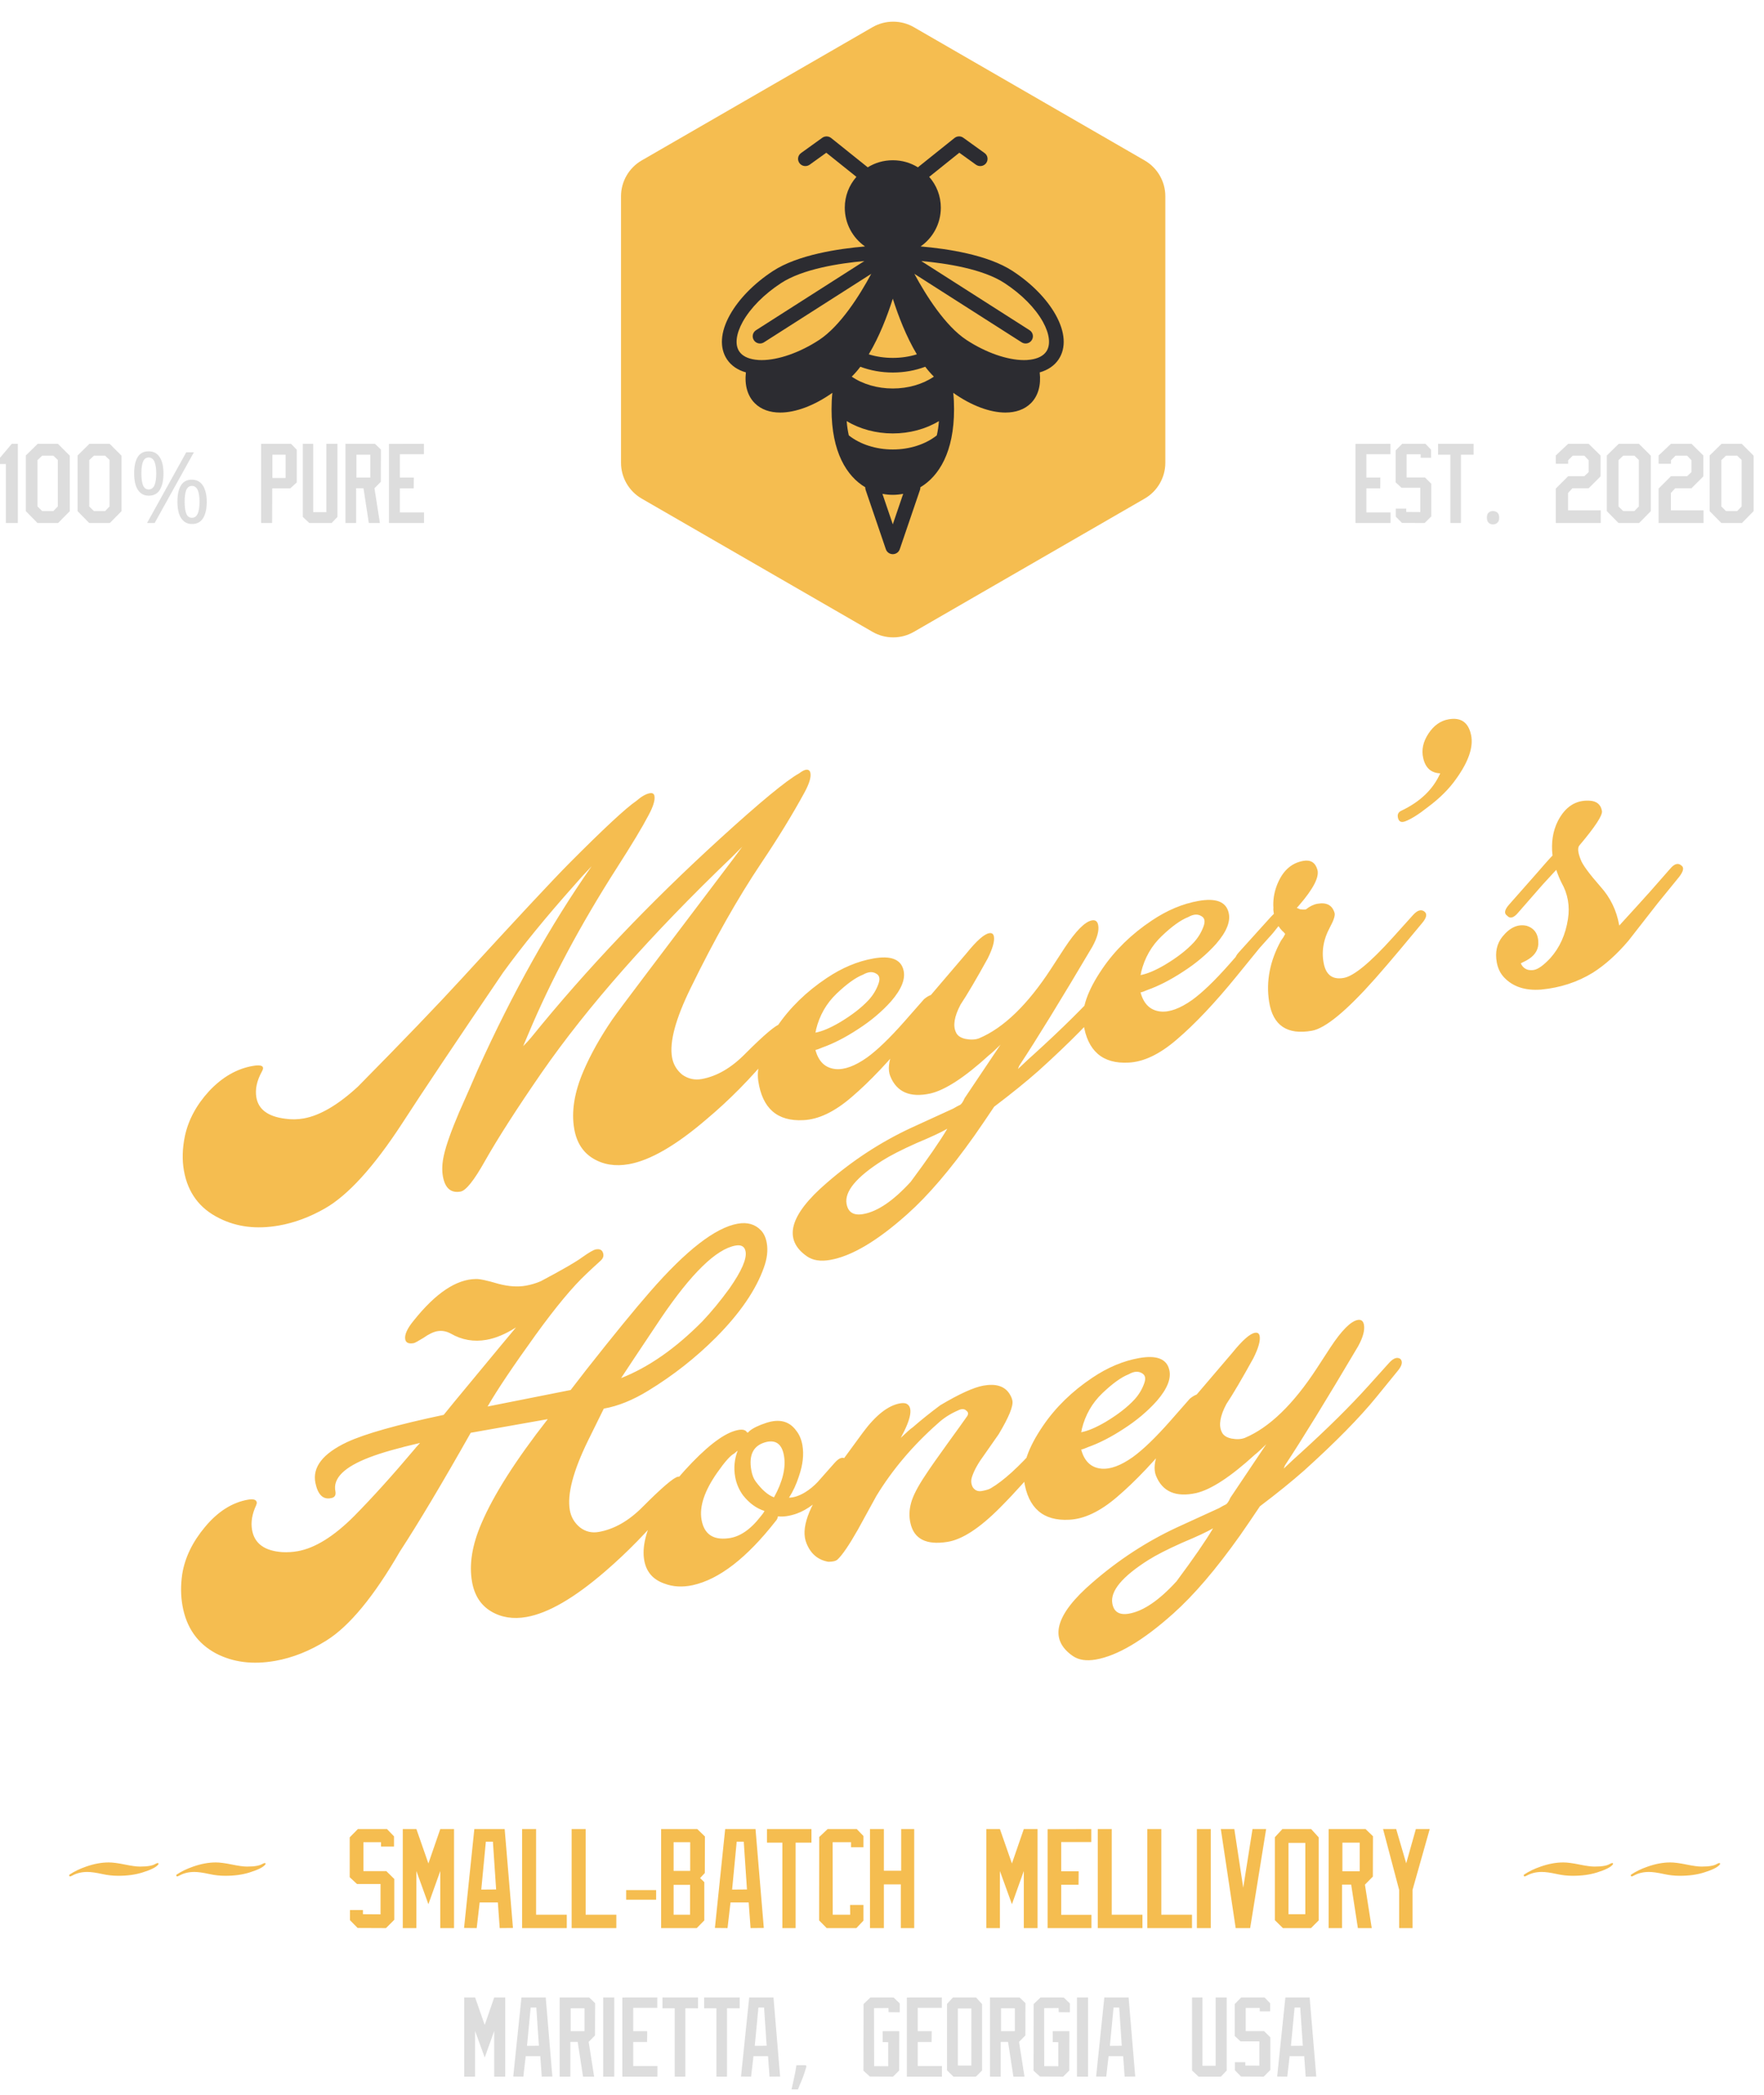
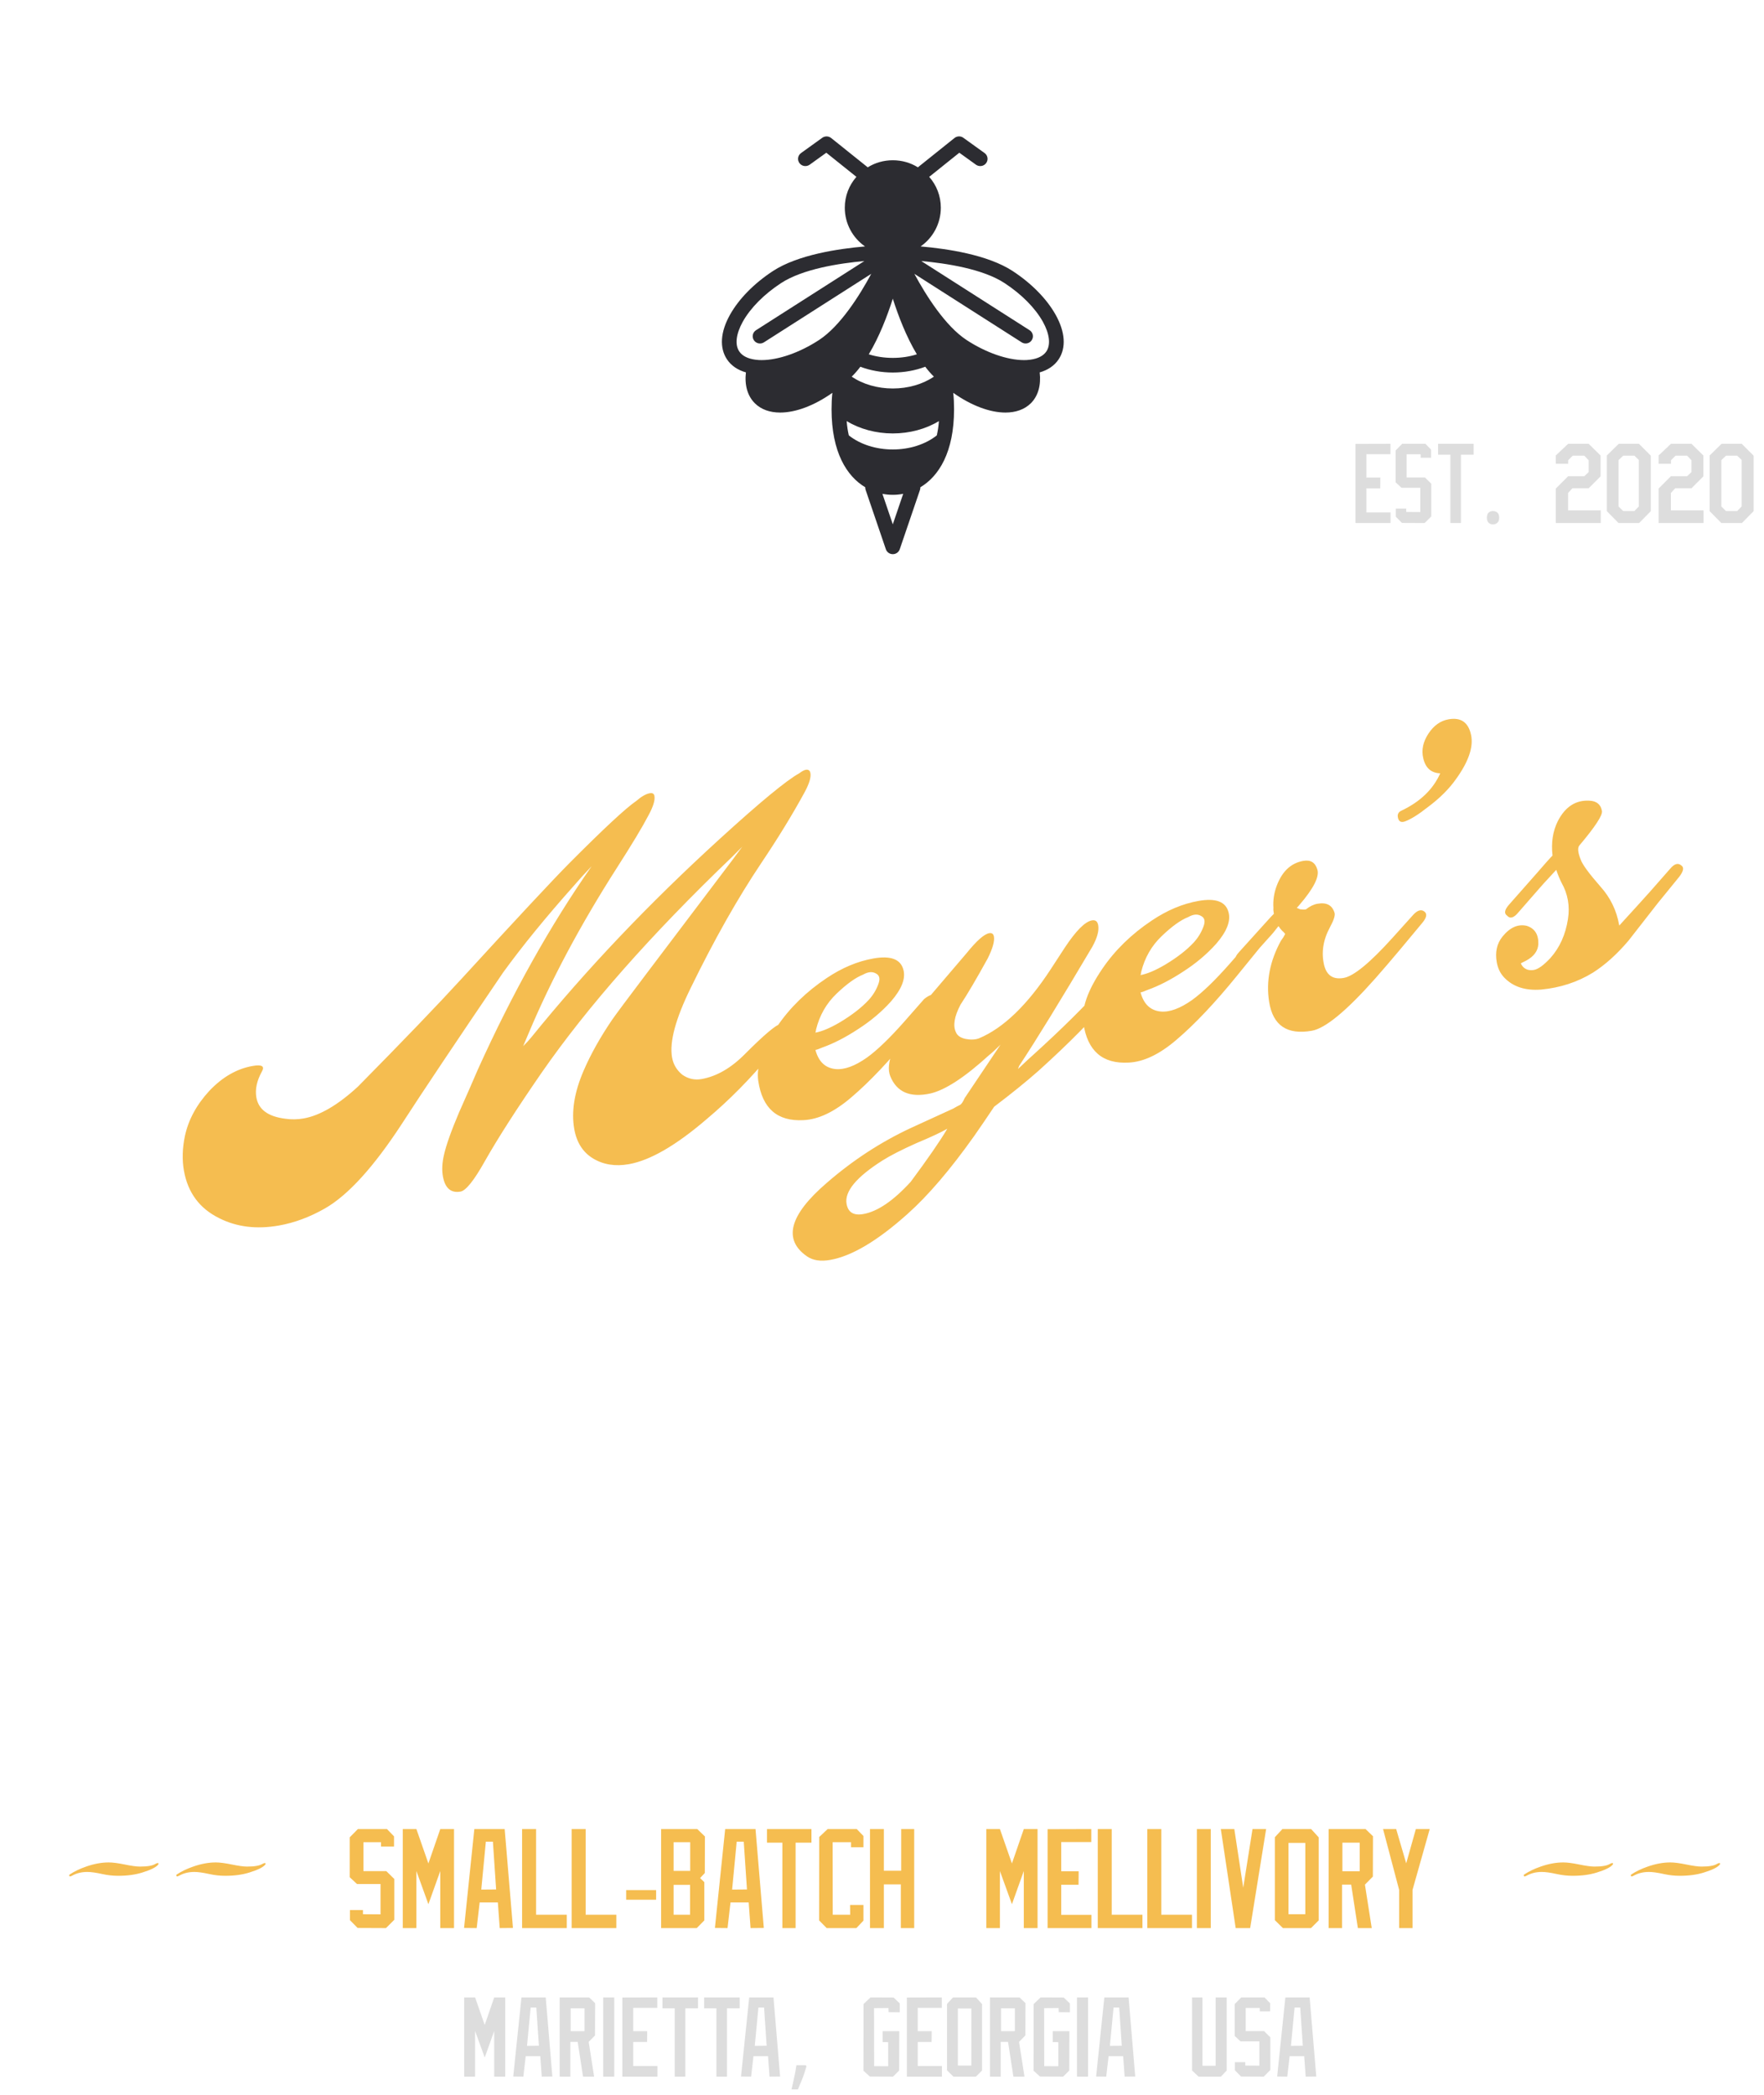
<svg xmlns="http://www.w3.org/2000/svg" width="570" height="677" viewBox="0 0 570 677" fill="none">
  <g clip-path="url(#clip0_10_164)">
    <path d="M449.296 143.4V146.76H441.52V154.312H446.032L446 157.8H441.52V165.576H449.328V169H438V143.432L449.296 143.4ZM450.969 145.544L453.081 143.4H460.601L462.425 145.288V147.912H459.065V146.792H454.521V154.28H460.441L462.489 156.296V166.856L460.345 169L453.017 168.968L451.033 166.952V164.328H454.393V165.416L458.937 165.448V157.608H452.857L450.969 155.848V145.544ZM476.176 143.4V146.92H472.08V169H468.656V146.92H464.688V143.4H476.176ZM480.46 167.272C480.46 166.483 480.652 165.928 481.036 165.608C481.42 165.288 481.879 165.128 482.412 165.128C482.967 165.128 483.436 165.288 483.82 165.608C484.226 165.928 484.428 166.483 484.428 167.272C484.428 168.04 484.226 168.595 483.82 168.936C483.436 169.277 482.967 169.448 482.412 169.448C481.879 169.448 481.42 169.277 481.036 168.936C480.652 168.595 480.46 168.04 480.46 167.272ZM517.247 164.904V169H502.719V157.864L506.719 153.864H511.935L513.343 152.552V148.712L511.935 147.24H508.191L506.719 148.712V149.864H502.719V147.176L506.719 143.4H513.343L517.183 147.176V153.928L513.343 157.768H508.095L506.687 159.304V164.904H517.247ZM529.587 143.4L533.427 147.24V165.16L529.651 169H522.995L519.219 165.16V147.176L523.059 143.4H529.587ZM529.555 163.656V148.616L528.115 147.24H524.499L522.995 148.68V163.656L524.499 165.128H528.115L529.555 163.656ZM550.466 164.904V169H535.938V157.864L539.938 153.864H545.154L546.562 152.552V148.712L545.154 147.24H541.41L539.938 148.712V149.864H535.938V147.176L539.938 143.4H546.562L550.402 147.176V153.928L546.562 157.768H541.314L539.906 159.304V164.904H550.466ZM562.806 143.4L566.646 147.24V165.16L562.87 169H556.214L552.438 165.16V147.176L556.278 143.4H562.806ZM562.774 163.656V148.616L561.334 147.24H557.718L556.214 148.68V163.656L557.718 165.128H561.334L562.774 163.656Z" fill="#DDDDDD" />
-     <path d="M5.76 143.4V169H1.888V149.928H0V147.912L3.808 143.4H5.76ZM18.712 143.4L22.552 147.24V165.16L18.776 169H12.12L8.344 165.16V147.176L12.184 143.4H18.712ZM18.68 163.656V148.616L17.24 147.24H13.624L12.12 148.68V163.656L13.624 165.128H17.24L18.68 163.656ZM35.431 143.4L39.27 147.24V165.16L35.495 169H28.838L25.062 165.16V147.176L28.902 143.4H35.431ZM35.398 163.656V148.616L33.959 147.24H30.343L28.838 148.68V163.656L30.343 165.128H33.959L35.398 163.656ZM48.021 145.832C49.6 145.832 50.795 146.461 51.605 147.72C52.416 148.957 52.821 150.707 52.821 152.968C52.821 155.229 52.427 157 51.637 158.28C50.869 159.539 49.664 160.168 48.021 160.168C47.019 160.168 46.165 159.88 45.461 159.304C44.757 158.728 44.224 157.907 43.861 156.84C43.52 155.752 43.349 154.461 43.349 152.968C43.349 150.707 43.723 148.957 44.469 147.72C45.216 146.461 46.4 145.832 48.021 145.832ZM48.021 147.816C47.211 147.816 46.613 148.253 46.229 149.128C45.867 149.981 45.685 151.261 45.685 152.968C45.685 154.675 45.867 155.965 46.229 156.84C46.613 157.715 47.211 158.152 48.021 158.152C48.853 158.152 49.472 157.725 49.877 156.872C50.283 155.997 50.485 154.696 50.485 152.968C50.485 151.261 50.283 149.981 49.877 149.128C49.472 148.253 48.853 147.816 48.021 147.816ZM62.645 146.152L49.973 169H47.509L60.181 146.152H62.645ZM62.005 154.984C63.051 154.984 63.925 155.272 64.629 155.848C65.333 156.403 65.867 157.213 66.229 158.28C66.613 159.325 66.805 160.605 66.805 162.12C66.805 164.381 66.411 166.152 65.621 167.432C64.853 168.691 63.648 169.32 62.005 169.32C61.003 169.32 60.149 169.032 59.445 168.456C58.741 167.88 58.208 167.059 57.845 165.992C57.504 164.904 57.333 163.613 57.333 162.12C57.333 159.859 57.707 158.109 58.453 156.872C59.2 155.613 60.384 154.984 62.005 154.984ZM62.005 157C61.195 157 60.597 157.427 60.213 158.28C59.851 159.133 59.669 160.413 59.669 162.12C59.669 163.848 59.851 165.149 60.213 166.024C60.597 166.877 61.195 167.304 62.005 167.304C62.837 167.304 63.456 166.877 63.861 166.024C64.267 165.171 64.469 163.869 64.469 162.12C64.469 160.413 64.267 159.133 63.861 158.28C63.456 157.427 62.837 157 62.005 157ZM84.375 143.4H94.039L95.895 145.32V155.88L93.815 157.8H87.959L87.927 169H84.375V143.4ZM92.279 154.44V146.92H88.023V154.44H92.279ZM101.204 143.4V165.48H105.46V143.4H109.044V167.016L107.156 169H99.956L97.844 167.016V143.4H101.204ZM122.761 169H119.177L117.449 157.768H115.081V169H111.625V143.4H121.161L123.081 145.256L123.049 155.688L121.001 157.768L122.761 169ZM115.177 146.92V154.312H119.657V146.92H115.177ZM136.984 143.4V146.76H129.208V154.312H133.72L133.688 157.8H129.208V165.576H137.016V169H125.688V143.432L136.984 143.4Z" fill="#DDDDDD" />
    <g filter="url(#filter0_d_10_164)">
-       <path d="M157.554 447.468L184.396 442.138C186.699 439.158 188.425 436.923 189.577 435.433C198.295 424.37 205.115 416.024 210.036 410.393C221.688 397.011 231.132 389.68 238.366 388.399C241.484 387.847 243.99 388.561 245.884 390.541C246.831 391.532 247.46 392.9 247.769 394.646C248.188 397.016 247.881 399.643 246.848 402.527C244.276 409.8 239.115 417.338 231.363 425.142C224.806 431.705 217.523 437.432 209.513 442.323C204.525 445.393 199.723 447.336 195.108 448.153L189.996 458.513C185.18 468.37 183.225 475.855 184.13 480.969C184.527 483.214 185.629 485.077 187.435 486.558C189.218 487.915 191.233 488.394 193.478 487.997C198.467 487.114 203.198 484.411 207.672 479.889C213.899 473.642 217.698 470.396 219.07 470.154C220.442 469.911 221.249 470.475 221.492 471.847C221.624 472.596 219.725 475.312 215.795 479.995C209.437 487.681 202.686 494.6 195.543 500.752C185.612 509.328 177.154 514.234 170.17 515.47C165.804 516.243 161.966 515.636 158.656 513.649C155.346 511.662 153.304 508.486 152.531 504.121C151.538 498.508 152.547 492.219 155.56 485.254C159.466 476.073 166.61 464.839 176.994 451.552L152.11 455.957C142.903 472.251 135.264 485.052 129.193 494.359C120.821 508.833 112.93 518.398 105.522 523.054C100.079 526.461 94.551 528.662 88.939 529.655C81.704 530.936 75.324 530.135 69.797 527.255C63.83 524.066 60.217 518.917 58.959 511.807C58.385 508.564 58.361 505.16 58.888 501.593C59.751 496.295 62.199 491.231 66.232 486.401C70.368 481.424 74.993 478.483 80.107 477.577C81.853 477.268 82.803 477.55 82.958 478.423C83.002 478.673 82.932 479.007 82.749 479.425C81.445 482.229 81.013 484.878 81.454 487.372C82.227 491.738 85.479 494.121 91.21 494.522C92.897 494.609 94.552 494.509 96.174 494.222C101.786 493.228 107.871 489.45 114.427 482.887C120.426 476.808 126.986 469.537 134.107 461.073C134.312 460.779 134.58 460.475 134.91 460.159C135.342 459.697 135.61 459.392 135.713 459.245C128.669 460.878 123.281 462.41 119.547 463.843C111.227 466.988 107.505 470.67 108.381 474.888C108.602 476.136 108.151 476.859 107.028 477.057C104.431 477.646 102.728 476.017 101.919 472.173C100.889 467.081 104.291 462.684 112.126 458.982C117.95 456.279 128.365 453.342 143.368 450.172C144.952 448.219 146.115 446.791 146.855 445.889C159.571 430.517 166.196 422.527 166.731 421.917C163.379 424.054 160.206 425.388 157.213 425.918C153.097 426.646 149.248 425.977 145.666 423.909C144.242 423.132 142.782 422.876 141.285 423.141C140.038 423.362 138.556 424.074 136.84 425.279C135.101 426.358 134.045 426.931 133.671 426.997C132.049 427.284 131.139 426.867 130.941 425.744C130.676 424.247 131.603 422.218 133.722 419.656C140.776 410.818 147.448 406.357 153.736 406.273C154.88 406.199 157.354 406.726 161.155 407.854C164.391 408.696 167.319 408.886 169.938 408.422C171.56 408.135 173.148 407.661 174.703 407C181.643 403.327 186.136 400.731 188.182 399.211C190.353 397.669 191.813 396.832 192.562 396.699C193.934 396.457 194.73 396.959 194.951 398.206C195.083 398.954 194.819 399.644 194.159 400.276C192.384 401.876 190.837 403.308 189.517 404.571C185.102 408.697 179.639 415.259 173.127 424.258C165.795 434.432 160.604 442.169 157.554 447.468ZM200.695 438.288C209.593 434.784 218.351 428.667 226.968 419.938C229.895 416.848 232.806 413.309 235.702 409.324C239.603 403.745 241.343 399.771 240.924 397.401C240.637 395.78 239.558 395.134 237.687 395.466C231.451 396.569 223.387 404.428 213.496 419.043C206.377 429.693 202.11 436.108 200.695 438.288ZM247.585 452.757C251.84 451.361 255.077 452.203 257.294 455.284C258.285 456.523 258.947 458.079 259.278 459.949C259.808 462.943 259.435 466.289 258.16 469.988C257.332 472.578 256.262 474.89 254.95 476.924C256.491 476.908 258.193 476.35 260.056 475.248C261.567 474.337 262.972 473.188 264.27 471.801L269.737 465.623C271.24 463.942 272.465 463.597 273.412 464.587C274.315 465.328 274.077 466.527 272.699 468.186L267.452 474.518C264.262 478.298 260.914 480.82 257.407 482.084C255.103 482.878 253.097 483.169 251.387 482.957C251.248 483.625 251.013 484.116 250.683 484.432C241.349 496.375 232.411 503.296 223.871 505.193C220.526 505.914 217.473 505.747 214.714 504.691C211.015 503.417 208.834 500.908 208.172 497.166C207.421 492.926 208.681 487.686 211.95 481.447C214.442 476.633 217.573 472.155 221.343 468.015C227.914 460.806 233.275 456.577 237.428 455.327C239.504 454.702 240.817 454.856 241.368 455.787C241.537 456.015 241.775 455.908 242.083 455.468C243.198 454.499 245.032 453.595 247.585 452.757ZM238.366 461.721L237.189 462.701C236.008 463.296 234.186 465.356 231.722 468.879C227.616 474.751 225.938 479.807 226.689 484.048C227.506 488.663 230.369 490.665 235.277 490.053C238.938 489.663 242.445 487.305 245.796 482.982C246.434 482.226 246.844 481.638 247.027 481.22C244.437 480.392 242.15 478.739 240.168 476.26C238.817 474.441 237.943 472.409 237.545 470.164C237.037 467.295 237.311 464.481 238.366 461.721ZM250.107 476.816C252.929 471.686 253.998 467.187 253.314 463.32C252.674 459.703 250.806 458.233 247.709 458.91C243.513 459.91 241.867 462.967 242.772 468.081C243.037 469.577 243.507 470.781 244.183 471.69C246.209 474.419 248.184 476.127 250.107 476.816ZM291.057 457.605C293.037 455.711 294.317 454.584 294.897 454.224C297.684 451.801 300.669 449.407 303.852 447.043C310.021 443.378 314.665 441.27 317.783 440.718C321.774 440.012 324.563 440.869 326.149 443.289C326.678 444.096 327.009 444.874 327.141 445.622C327.45 447.368 325.966 450.976 322.689 456.444C322.381 456.884 320.841 459.086 318.07 463.05C316.097 465.714 314.778 468.071 314.111 470.118C313.686 471.351 313.76 472.496 314.333 473.552C315.031 474.586 316.003 474.993 317.25 474.772C318.622 474.529 319.598 474.228 320.178 473.868C324.256 471.474 329.188 466.999 334.974 460.444L341.398 453.132C342.902 451.451 344.127 451.106 345.074 452.096C345.955 452.712 345.717 453.911 344.36 455.695L337.387 464.262C332.737 469.973 328.011 475.247 323.207 480.085C316.548 486.795 310.838 490.507 306.076 491.221C299.319 492.289 295.363 490.288 294.208 485.218C293.708 483.12 293.769 480.922 294.392 478.625C295.014 476.328 296.546 473.356 298.988 469.708C300.403 467.528 302.815 464.078 306.225 459.358C309.121 455.372 311.237 452.425 312.571 450.516C312.96 449.805 312.86 449.243 312.273 448.833C311.642 448.173 310.735 448.14 309.554 448.735C307.045 449.822 304.852 451.24 302.975 452.987C294.966 460.064 288.37 467.857 283.186 476.364C281.244 479.923 279.25 483.556 277.204 487.263C274.36 492.269 272.164 495.487 270.617 496.919C270.059 497.404 269.072 497.643 267.656 497.636C264.339 497.065 261.998 495.1 260.631 491.74C258.647 487.074 261.128 480.011 268.071 470.549L278.795 455.916C282.945 450.293 286.954 447.14 290.82 446.455C291.569 446.323 292.214 446.337 292.757 446.498C295.121 447.495 294.554 451.197 291.057 457.605ZM360.967 476.682C355.495 481.381 350.334 483.838 345.484 484.053C337.076 484.512 332.212 480.292 330.894 471.392C330.18 466.631 332.224 460.737 337.027 453.713C341.111 447.716 346.432 442.529 352.989 438.153C357.933 434.834 362.962 432.721 368.076 431.816C373.688 430.823 376.929 432.05 377.796 435.498C378.553 438.323 377.223 441.71 373.806 445.659C370.799 449.021 367.217 452.035 363.058 454.701C359.023 457.345 355.19 459.31 351.559 460.595C350.605 461.022 349.879 461.279 349.38 461.367L349.413 461.554C350.45 465.23 352.604 467.228 355.877 467.549C358.753 467.812 362.135 466.57 366.023 463.824C369.331 461.437 373.343 457.576 378.058 452.239L384.482 444.927C385.494 444.105 386.374 443.628 387.123 443.495C387.996 443.341 388.499 443.638 388.631 444.386C388.808 445.384 388.412 446.419 387.444 447.49L380.47 456.057C373.394 464.77 366.893 471.645 360.967 476.682ZM366.586 445.201C367.986 443.666 369.031 441.938 369.72 440.015C370.328 438.364 370.067 437.252 368.937 436.681C367.784 435.984 366.39 436.102 364.754 437.035C362.348 437.975 359.495 440.024 356.195 443.181C352.894 446.338 350.684 450.202 349.564 454.774C349.586 454.899 349.516 455.233 349.355 455.776C351.475 455.4 354.109 454.291 357.256 452.448C361.21 450.076 364.32 447.66 366.586 445.201ZM407.12 479.704C404.884 483.059 402.739 486.204 400.686 489.14C392.965 500.026 385.771 508.438 379.104 514.378C369.445 523.034 361.123 527.98 354.139 529.216C351.02 529.768 348.507 529.377 346.599 528.042C338.818 522.602 340.956 514.698 353.014 504.331C361.375 497.063 370.427 491.151 380.169 486.597C386.118 483.872 390.699 481.774 393.913 480.305C394.844 479.754 395.548 479.373 396.025 479.159C396.502 478.946 397.015 478.212 397.565 476.957L409.168 459.66C407.415 461.386 406.198 462.502 405.515 463.008C397.653 470.188 391.312 474.334 386.492 475.444C379.925 476.864 375.606 474.991 373.534 469.827C371.911 465.74 374.684 458.882 381.856 449.251C387.289 442.887 392.723 436.522 398.157 430.158C401.428 426.106 403.874 423.936 405.495 423.649C406.368 423.495 406.882 423.854 407.037 424.727C407.302 426.224 406.628 428.594 405.015 431.838C401.313 438.539 398.395 443.494 396.262 446.701C394.238 450.533 393.737 453.516 394.758 455.65C395.207 456.729 396.234 457.447 397.841 457.806C399.573 458.143 401.041 458.076 402.244 457.606C410.145 454.278 417.889 446.797 425.478 435.163L429.877 428.403C433.528 422.868 436.476 419.902 438.721 419.505C439.844 419.306 440.516 419.83 440.736 421.078C441.045 422.824 440.423 425.121 438.869 427.969C428.671 445.21 420.782 458.055 415.203 466.503L414.807 467.538C417.117 465.328 418.83 463.739 419.945 462.77C428.922 454.62 436.366 447.257 442.276 440.679L448.887 433.335C450.288 431.8 451.502 431.392 452.53 432.111C453.33 432.998 453.041 434.272 451.662 435.931L444.689 444.497C439.299 451.111 431.558 458.977 421.466 468.096C417.462 471.635 412.68 475.504 407.12 479.704ZM371.028 497.091C362.585 502.444 358.717 507.117 359.423 511.108C359.909 513.852 361.711 514.948 364.829 514.396C369.444 513.579 374.553 510.102 380.156 503.965C385.662 496.559 389.603 490.844 391.979 486.822C390.116 487.924 386.789 489.477 381.998 491.483C377.23 493.613 373.573 495.483 371.028 497.091Z" fill="#F5BD50" />
-     </g>
+       </g>
    <g filter="url(#filter1_d_10_164)">
      <path d="M143.443 366.239C144.161 363.025 145.791 358.427 148.334 352.446C151.002 346.442 153.018 341.84 154.381 338.641C165.565 313.892 177.83 291.976 191.174 272.891C188.681 275.52 186.796 277.59 185.52 279.102C176.397 289.335 168.734 298.731 162.531 307.29C147.53 329.369 136.646 345.639 129.878 356.098C120.772 370.059 112.482 379.18 105.007 383.462C100.1 386.26 95.151 388.101 90.162 388.984C82.928 390.264 76.485 389.475 70.834 386.616C64.492 383.494 60.693 378.378 59.434 371.268C58.816 367.776 58.924 364.026 59.759 360.02C60.893 354.802 63.51 349.965 67.61 345.509C71.834 341.031 76.503 338.339 81.617 337.434C84.61 336.904 85.616 337.498 84.633 339.216C82.977 342.21 82.38 345.017 82.844 347.637C83.528 351.503 86.633 353.784 92.159 354.478C94.14 354.77 96.128 354.74 98.124 354.387C103.363 353.459 109.191 350.048 115.608 344.153C130.224 329.345 141.467 317.643 149.336 309.047C166.907 289.857 178.475 277.455 184.042 271.838C195.072 260.753 202.252 254.079 205.582 251.818C207.254 250.364 208.714 249.527 209.961 249.306C210.834 249.151 211.337 249.448 211.469 250.197C211.712 251.569 211.057 253.679 209.503 256.526C207.582 260.211 204.202 265.826 199.363 273.371C187.574 291.795 178.059 309.623 170.818 326.855C170.085 328.529 169.495 329.919 169.048 331.028C170.038 330.081 170.955 329.082 171.798 328.032C189.427 306.26 209.704 284.919 232.631 264.01C245.59 252.197 254.12 245.156 258.221 242.886C259.13 242.211 259.835 241.829 260.333 241.741C261.207 241.586 261.72 241.945 261.875 242.819C262.118 244.191 261.462 246.3 259.908 249.148C256.023 256.268 251.382 263.842 245.986 271.873C238.353 283.257 230.762 296.693 223.212 312.179C218.294 322.182 216.276 329.679 217.159 334.668C217.557 336.913 218.658 338.776 220.464 340.258C222.372 341.592 224.449 342.061 226.694 341.663C231.559 340.802 236.228 338.11 240.701 333.588C246.928 327.341 250.789 324.085 252.286 323.82C253.658 323.577 254.465 324.141 254.708 325.513C254.841 326.262 252.942 328.978 249.011 333.661C242.551 341.494 235.624 348.508 228.231 354.705C218.403 363.134 210.059 367.955 203.199 369.169C198.833 369.942 194.995 369.335 191.685 367.348C188.375 365.361 186.333 362.185 185.561 357.82C184.567 352.207 185.577 345.918 188.589 338.953C190.868 333.662 193.947 328.164 197.826 322.461C199.16 320.552 202.746 315.737 208.582 308.015L236.883 270.59L239.841 266.593C238.419 268.002 237.326 269.096 236.563 269.874C210.388 294.96 189.869 318.209 175.007 339.621C167.022 351.196 160.922 360.701 156.707 368.137C153.188 374.419 150.556 377.715 148.81 378.024C145.691 378.576 143.79 376.919 143.106 373.052C142.753 371.057 142.865 368.786 143.443 366.239ZM275.094 347.568C269.623 352.267 264.462 354.724 259.612 354.939C251.204 355.398 246.34 351.178 245.022 342.278C244.308 337.516 246.352 331.623 251.155 324.599C255.239 318.602 260.559 313.415 267.117 309.038C272.061 305.719 277.09 303.607 282.203 302.702C287.816 301.709 291.056 302.936 291.924 306.384C292.681 309.209 291.351 312.596 287.934 316.545C284.927 319.907 281.344 322.921 277.185 325.587C273.151 328.231 269.318 330.195 265.687 331.481C264.733 331.907 264.007 332.164 263.508 332.253L263.541 332.44C264.577 336.116 266.732 338.114 270.005 338.435C272.881 338.698 276.263 337.456 280.151 334.71C283.459 332.323 287.47 328.462 292.186 323.125L298.61 315.813C299.622 314.991 300.502 314.513 301.251 314.381C302.124 314.226 302.626 314.523 302.759 315.272C302.936 316.27 302.54 317.304 301.572 318.376L294.598 326.943C287.522 335.656 281.021 342.531 275.094 347.568ZM280.713 316.087C282.114 314.552 283.159 312.824 283.848 310.901C284.456 309.25 284.195 308.138 283.064 307.566C281.912 306.87 280.518 306.988 278.882 307.921C276.476 308.861 273.623 310.91 270.322 314.067C267.022 317.224 264.812 321.088 263.691 325.66C263.714 325.785 263.644 326.118 263.483 326.662C265.603 326.286 268.237 325.177 271.384 323.334C275.338 320.961 278.447 318.546 280.713 316.087ZM321.248 350.59C319.011 353.944 316.867 357.09 314.814 360.026C307.093 370.911 299.899 379.324 293.232 385.263C283.573 393.919 275.251 398.866 268.266 400.102C265.148 400.654 262.635 400.263 260.726 398.928C252.946 393.488 255.084 385.584 267.142 375.217C275.503 367.948 284.555 362.037 294.297 357.483C300.246 354.757 304.827 352.66 308.04 351.191C308.972 350.64 309.676 350.258 310.153 350.045C310.63 349.832 311.143 349.098 311.693 347.843L323.296 330.546C321.543 332.271 320.325 333.387 319.643 333.894C311.781 341.074 305.44 345.22 300.619 346.33C294.053 347.75 289.734 345.877 287.662 340.712C286.038 336.626 288.812 329.768 295.983 320.137C301.417 313.773 306.851 307.408 312.285 301.044C315.555 296.992 318.001 294.822 319.623 294.535C320.496 294.381 321.01 294.74 321.164 295.613C321.429 297.11 320.755 299.48 319.143 302.724C315.441 309.425 312.523 314.38 310.389 317.587C308.366 321.419 307.865 324.401 308.886 326.536C309.334 327.615 310.362 328.333 311.969 328.692C313.701 329.029 315.168 328.962 316.371 328.492C324.272 325.164 332.017 317.683 339.605 306.048L344.005 299.288C347.656 293.754 350.604 290.788 352.849 290.391C353.972 290.192 354.643 290.716 354.864 291.963C355.173 293.71 354.551 296.007 352.997 298.854C342.799 316.096 334.91 328.941 329.331 337.389L328.935 338.424C331.245 336.214 332.958 334.625 334.072 333.655C343.049 325.506 350.493 318.143 356.404 311.565L363.015 304.22C364.416 302.686 365.63 302.278 366.658 302.997C367.458 303.884 367.169 305.157 365.79 306.816L358.816 315.383C353.427 321.997 345.686 329.863 335.594 338.982C331.59 342.521 326.807 346.39 321.248 350.59ZM285.156 367.977C276.713 373.33 272.845 378.002 273.551 381.994C274.037 384.738 275.839 385.834 278.957 385.282C283.572 384.465 288.681 380.988 294.283 374.851C299.79 367.444 303.731 361.73 306.107 357.708C304.243 358.809 300.917 360.363 296.126 362.369C291.358 364.499 287.701 366.368 285.156 367.977ZM380.151 328.973C374.679 333.672 369.519 336.129 364.669 336.344C356.26 336.803 351.397 332.583 350.079 323.683C349.364 318.921 351.409 313.028 356.211 306.004C360.295 300.007 365.616 294.82 372.173 290.443C377.117 287.124 382.146 285.012 387.26 284.107C392.873 283.113 396.113 284.341 396.98 287.789C397.738 290.614 396.408 294.001 392.99 297.95C389.984 301.312 386.401 304.326 382.242 306.992C378.207 309.635 374.375 311.6 370.743 312.886C369.789 313.312 369.063 313.569 368.564 313.658L368.597 313.845C369.634 317.52 371.788 319.519 375.061 319.84C377.938 320.103 381.32 318.861 385.207 316.115C388.515 313.728 392.527 309.866 397.242 304.53L403.666 297.218C404.678 296.396 405.559 295.918 406.307 295.786C407.18 295.631 407.683 295.928 407.815 296.677C407.992 297.674 407.596 298.709 406.628 299.781L399.655 308.348C392.578 317.061 386.077 323.936 380.151 328.973ZM385.77 297.491C387.171 295.957 388.215 294.229 388.904 292.306C389.512 290.655 389.251 289.543 388.121 288.971C386.969 288.275 385.574 288.393 383.939 289.326C381.532 290.266 378.679 292.315 375.379 295.472C372.079 298.628 369.868 302.493 368.748 307.065C368.77 307.189 368.7 307.523 368.539 308.066C370.66 307.691 373.293 306.582 376.44 304.738C380.394 302.366 383.504 299.951 385.77 297.491ZM444.442 309.103C435.114 319.63 428.267 325.28 423.902 326.053C415.919 327.465 411.317 324.357 410.095 316.726C409.05 310.094 410.327 303.5 413.926 296.946C414.131 296.652 414.388 296.285 414.696 295.845C414.982 295.28 415.176 294.924 415.279 294.777C414.941 294.322 414.625 293.992 414.332 293.787C414.163 293.559 413.92 293.281 413.605 292.951C413.414 292.598 413.245 292.371 413.098 292.268C411.844 293.905 410.836 295.113 410.073 295.891L403.308 303.456C401.805 305.137 400.58 305.483 399.632 304.492C398.685 303.502 398.912 302.24 400.313 300.706L409.025 291.06C410.528 289.379 411.394 288.454 411.621 288.285C411.467 287.412 411.419 286.777 411.477 286.381C411.307 283.967 411.658 281.589 412.53 279.248C414.274 274.566 417.142 271.871 421.133 271.165C423.503 270.746 425.022 271.699 425.691 274.024C426.36 276.35 424.399 280.17 419.808 285.485C419.376 285.947 419.108 286.252 419.005 286.399C419.13 286.377 419.266 286.417 419.413 286.52C419.684 286.6 419.893 286.692 420.04 286.795C420.833 286.912 421.479 286.926 421.977 286.838C423.217 285.846 424.46 285.24 425.708 285.02C428.701 284.49 430.554 285.512 431.267 288.088C431.422 288.961 430.916 290.465 429.751 292.601C427.522 296.726 426.897 300.824 427.875 304.896C428.721 308.22 430.827 309.583 434.195 308.987C437.438 308.413 442.715 304.07 450.026 295.959L456.638 288.614C458.038 287.08 459.263 286.734 460.313 287.577C461.216 288.318 460.978 289.518 459.6 291.177L452.439 299.777C449.784 302.948 447.119 306.057 444.442 309.103ZM470.523 244.671C468.265 247.901 465.203 250.951 461.337 253.822C458.404 256.142 455.972 257.666 454.043 258.394C452.715 258.886 451.929 258.446 451.687 257.074C451.51 256.076 451.898 255.364 452.852 254.938C458.904 252.066 463.081 248.047 465.382 242.88C462.403 242.764 460.564 241.096 459.865 237.875C459.277 235.277 459.844 232.669 461.567 230.048C463.29 227.428 465.462 225.886 468.081 225.422C472.072 224.716 474.494 226.409 475.348 230.503C476.157 234.348 474.549 239.07 470.523 244.671ZM514.727 307.275C509.739 310.345 504.145 312.171 497.945 312.754C492.868 313.138 488.909 311.845 486.067 308.875C484.805 307.554 483.997 305.897 483.643 303.901C483.069 300.658 483.677 297.913 485.466 295.667C487.893 292.665 490.516 291.493 493.334 292.152C495.925 292.98 497.173 294.946 497.079 298.05C496.956 300.258 495.661 302.031 493.197 303.368C492.368 303.772 491.777 304.069 491.425 304.26C491.873 305.339 492.64 306.039 493.727 306.361C494.394 306.5 495.04 306.515 495.664 306.404C497.036 306.161 498.803 304.884 500.967 302.571C503.973 299.209 505.868 295.015 506.651 289.988C507.316 285.754 506.621 281.825 504.564 278.201C503.969 277.02 503.404 275.641 502.867 274.064C499.303 277.91 497.418 279.981 497.213 280.274L490.635 287.806C489.154 289.612 487.929 289.957 486.96 288.842C485.932 288.124 486.17 286.924 487.673 285.243L496.352 275.41C499.234 272.07 501.005 270.084 501.665 269.453C501.186 265.292 501.753 261.59 503.365 258.346C505.755 253.678 509.159 251.468 513.576 251.715C515.909 251.817 517.264 252.928 517.639 255.048C517.882 256.42 515.451 260.13 510.348 266.179C509.71 266.935 509.85 268.454 510.768 270.736C511.305 272.313 513.427 275.218 517.134 279.45C520.335 282.999 522.355 287.144 523.194 291.884L523.227 292.071C527.862 287.005 531.199 283.328 533.238 281.037L539.661 273.726C541.04 272.067 542.265 271.721 543.337 272.689C544.218 273.305 543.98 274.505 542.624 276.289L535.65 284.855C532.504 288.885 529.358 292.915 526.213 296.945C522.487 301.335 518.659 304.778 514.727 307.275Z" fill="#F5BD50" />
    </g>
    <g filter="url(#filter2_d_10_164)">
-       <path d="M376.553 142.538L376.553 56.413C376.553 51.658 374 47.223 369.875 44.846L295.292 1.782C291.171 -0.594 286.053 -0.594 281.936 1.782L207.342 44.846C203.23 47.223 200.667 51.658 200.667 56.413L200.667 142.538C200.667 147.294 203.232 151.725 207.342 154.105L281.936 197.163C286.055 199.543 291.171 199.543 295.292 197.163L369.875 154.105C374 151.725 376.553 147.293 376.553 142.538Z" fill="#F5BD50" />
      <path d="M341.11 94.716C338.252 89.604 333.34 84.584 327.247 80.592C319.17 75.292 305.945 73.354 297.467 72.63C301.434 69.876 304.008 65.276 304.008 60.117C304.008 56.312 302.615 52.833 300.253 50.148L309.983 42.35L315.368 46.226C316.431 46.973 317.895 46.74 318.651 45.712C319.43 44.662 319.194 43.191 318.131 42.444L311.282 37.518C310.432 36.888 309.251 36.934 308.425 37.588L296.593 47.066C294.231 45.596 291.468 44.779 288.492 44.779C285.517 44.779 282.754 45.596 280.392 47.066L268.56 37.588C267.733 36.934 266.552 36.911 265.702 37.518L258.853 42.444C257.791 43.191 257.555 44.662 258.334 45.712C259.09 46.74 260.554 46.973 261.616 46.226L267.001 42.35L276.731 50.148C274.369 52.833 272.976 56.312 272.976 60.117C272.976 65.276 275.55 69.876 279.518 72.63C271.04 73.354 257.815 75.292 249.737 80.592C243.644 84.584 238.732 89.603 235.875 94.716C232.757 100.296 232.427 105.409 234.93 109.145C236.276 111.153 238.378 112.577 241.023 113.324C240.551 117.456 241.543 120.935 243.904 123.293C245.935 125.324 248.793 126.304 252.099 126.304C257.106 126.304 263.128 124.063 268.961 119.931C268.772 121.682 268.701 123.456 268.701 125.254C268.701 139.075 273.589 146.873 279.588 150.444C279.588 150.724 279.612 151.004 279.706 151.285L286.248 170.476C286.579 171.433 287.476 172.063 288.492 172.063C289.507 172.063 290.405 171.433 290.735 170.476L297.277 151.285C297.371 151.004 297.395 150.724 297.395 150.444C303.394 146.872 308.282 139.075 308.282 125.254C308.282 123.456 308.212 121.682 308.023 119.931C313.856 124.063 319.878 126.304 324.884 126.304C328.191 126.304 331.048 125.324 333.103 123.293C335.464 120.935 336.433 117.456 335.96 113.324C338.605 112.577 340.707 111.153 342.054 109.145C344.557 105.41 344.226 100.297 341.109 94.716L341.11 94.716ZM296.262 107.487C291.397 109.027 285.588 109.027 280.723 107.487C284.148 101.79 286.722 95.066 288.493 89.511C290.264 95.067 292.839 101.791 296.263 107.487L296.262 107.487ZM298.978 111.502C299.852 112.669 300.797 113.743 301.765 114.701C298.175 117.152 293.452 118.529 288.492 118.529C283.532 118.529 278.809 117.152 275.219 114.701C276.187 113.743 277.132 112.67 278.006 111.502C281.217 112.716 284.807 113.37 288.491 113.37C292.175 113.37 295.765 112.716 298.977 111.502L298.978 111.502ZM264.686 102.841C258.451 106.926 251.508 109.354 246.1 109.354C245.462 109.354 244.848 109.331 244.281 109.237C244.187 109.237 244.116 109.237 244.022 109.214C241.613 108.887 239.818 107.977 238.873 106.553C237.409 104.381 237.834 100.88 240.007 96.957C242.51 92.498 246.879 88.086 252.358 84.491C259.372 79.892 271.275 78.071 279.305 77.347L244.306 99.69C243.196 100.39 242.889 101.838 243.597 102.912C244.046 103.612 244.802 103.986 245.581 103.986C246.006 103.986 246.455 103.869 246.856 103.612L281.527 81.481C277.748 88.508 271.537 98.336 264.688 102.843L264.686 102.841ZM288.491 162.42L285.138 152.568C286.248 152.778 287.381 152.895 288.491 152.895C289.601 152.895 290.735 152.778 291.845 152.568L288.491 162.42ZM302.709 133.681C299.025 136.6 293.9 138.234 288.491 138.234C283.082 138.234 277.958 136.6 274.273 133.681C273.943 132.234 273.707 130.693 273.589 129.059C277.792 131.627 283.059 133.051 288.49 133.051C293.922 133.051 299.189 131.627 303.392 129.059C303.274 130.693 303.038 132.234 302.707 133.681L302.709 133.681ZM338.11 106.554C337.165 107.978 335.37 108.888 332.962 109.215C332.867 109.238 332.796 109.238 332.702 109.238C332.135 109.332 331.521 109.355 330.883 109.355C325.475 109.355 318.532 106.927 312.297 102.842C305.449 98.336 299.237 88.484 295.458 81.48L330.129 103.611C330.53 103.868 330.979 103.985 331.404 103.985C332.183 103.985 332.939 103.611 333.388 102.911C334.096 101.837 333.789 100.389 332.679 99.689L297.68 77.346C305.686 78.07 317.614 79.868 324.627 84.49C330.106 88.086 334.475 92.498 336.978 96.957C339.151 100.879 339.576 104.381 338.112 106.552L338.11 106.554Z" fill="#2C2C31" />
    </g>
    <path d="M113 593.68L115.64 591H125.04L127.32 593.36V596.64H123.12V595.24H117.44V604.6H124.84L127.4 607.12V620.32L124.72 623L115.56 622.96L113.08 620.44V617.16H117.28V618.52L122.96 618.56V608.76H115.36L113 606.56V593.68ZM142.268 591H146.708V623H142.268V604.56L138.428 615.28L134.548 604.56V623H130.148V591H134.548L138.428 602.12L142.268 591ZM155.513 610.56L160.313 610.52L159.273 595.08H156.993L155.513 610.56ZM153.273 591H163.073L165.753 622.96L161.473 623L160.873 614.72H154.993L154.033 623L149.953 622.96L153.273 591ZM168.703 591H173.223V618.68H183.143V623H168.703V591ZM184.719 591H189.239V618.68H199.159V623H184.719V591ZM202.334 613.84V610.72H212.014V613.84H202.334ZM223.025 604.52V595.24H217.665V604.52H223.025ZM225.305 591L227.785 593.4L227.745 605.2L226.225 606.84L227.585 608.16V620.52L225.145 623H213.625V591H225.305ZM222.985 618.68V609.04H217.665V618.68H222.985ZM236.568 610.56L241.368 610.52L240.328 595.08H238.048L236.568 610.56ZM234.328 591H244.128L246.808 622.96L242.528 623L241.928 614.72H236.048L235.088 623L231.008 622.96L234.328 591ZM262.204 591V595.4H257.084V623H252.804V595.4H247.844V591H262.204ZM279 593.24V596.88H275V595.24H269.04L269.08 618.68H274.72L274.68 615.52H279V620.6L276.72 623H267.12L264.68 620.52L264.72 593.56L267.44 591H276.84L279 593.24ZM281.125 591H285.605V604.48H291.205V591H295.405V623H291.085V608.88H285.605V623H281.125V591ZM330.823 591H335.263V623H330.823V604.56L326.983 615.28L323.103 604.56V623H318.703V591H323.103L326.983 602.12L330.823 591ZM352.628 591V595.2H342.908V604.64H348.548L348.508 609H342.908V618.72H352.668V623H338.508V591.04L352.628 591ZM354.719 591H359.239V618.68H369.159V623H354.719V591ZM370.734 591H375.254V618.68H385.174V623H370.734V591ZM386.75 591H391.23V623H386.75V591ZM409.124 591L403.964 623H399.284L394.484 591H398.844L401.724 609.96L404.724 591H409.124ZM423.665 591L426.105 593.68V620.52L423.625 623H414.545L411.945 620.44V593.64L414.385 591H423.665ZM416.345 618.52H421.785V595.48H416.345V618.52ZM443.248 623H438.768L436.608 608.96H433.648V623H429.328V591H441.248L443.648 593.32L443.608 606.36L441.048 608.96L443.248 623ZM433.768 595.4V604.64H439.368V595.4H433.768ZM461.986 591L456.426 610.68V623H452.106V610.68L446.906 591H451.146L454.386 602.08L457.506 591H461.986Z" fill="#F5BD50" />
    <path d="M159.696 645.4H163.248V671H159.696V656.248L156.624 664.824L153.52 656.248V671H150V645.4H153.52L156.624 654.296L159.696 645.4ZM170.292 661.048L174.132 661.016L173.3 648.664H171.476L170.292 661.048ZM168.5 645.4H176.34L178.484 670.968L175.06 671L174.58 664.376H169.876L169.108 671L165.844 670.968L168.5 645.4ZM191.98 671H188.396L186.668 659.768H184.3V671H180.844V645.4H190.38L192.3 647.256L192.268 657.688L190.22 659.768L191.98 671ZM184.396 648.92V656.312H188.876V648.92H184.396ZM194.906 645.4H198.49V671H194.906V645.4ZM212.39 645.4V648.76H204.614V656.312H209.126L209.094 659.8H204.614V667.576H212.422V671H201.094V645.432L212.39 645.4ZM225.551 645.4V648.92H221.455V671H218.031V648.92H214.062V645.4H225.551ZM239.019 645.4V648.92H234.923V671H231.499V648.92H227.531V645.4H239.019ZM243.886 661.048L247.726 661.016L246.894 648.664H245.07L243.886 661.048ZM242.094 645.4H249.934L252.078 670.968L248.654 671L248.174 664.376H243.47L242.702 671L239.438 670.968L242.094 645.4ZM260.582 667.64C260.39 668.387 260.144 669.197 259.846 670.072C259.547 670.947 259.216 671.811 258.854 672.664C258.512 673.539 258.171 674.36 257.83 675.128H255.75C255.963 674.317 256.166 673.443 256.358 672.504C256.571 671.587 256.763 670.68 256.934 669.784C257.104 668.867 257.243 668.035 257.35 667.288H260.358L260.582 667.64ZM290.744 647.352V650.2L287.128 650.168L287.096 648.824L282.424 648.856L282.456 667.608L287 667.64V659.864L285.208 659.832V656.312H290.584L290.552 669.016L288.568 671L281.08 670.968L279 669.08L279.032 647.544L281.272 645.4L288.76 645.432L290.744 647.352ZM304.327 645.4V648.76H296.551V656.312H301.063L301.031 659.8H296.551V667.576H304.359V671H293.031V645.432L304.327 645.4ZM315.376 645.4L317.328 647.544V669.016L315.344 671H308.08L306 668.952V647.512L307.952 645.4H315.376ZM309.52 667.416H313.872V648.984H309.52V667.416ZM331.042 671H327.458L325.73 659.768H323.362V671H319.906V645.4H329.442L331.362 647.256L331.33 657.688L329.282 659.768L331.042 671ZM323.458 648.92V656.312H327.938V648.92H323.458ZM345.713 647.352V650.2L342.097 650.168L342.065 648.824L337.393 648.856L337.425 667.608L341.969 667.64V659.864L340.177 659.832V656.312H345.553L345.521 669.016L343.537 671L336.049 670.968L333.969 669.08L334.001 647.544L336.241 645.4L343.729 645.432L345.713 647.352ZM348 645.4H351.584V671H348V645.4ZM358.636 661.048L362.476 661.016L361.644 648.664H359.82L358.636 661.048ZM356.844 645.4H364.684L366.828 670.968L363.404 671L362.924 664.376H358.22L357.452 671L354.188 670.968L356.844 645.4ZM388.548 645.4V667.48H392.804V645.4H396.388V669.016L394.5 671H387.299L385.188 669.016V645.4H388.548ZM398.969 647.544L401.081 645.4H408.601L410.425 647.288V649.912H407.065V648.792H402.521V656.28H408.441L410.489 658.296V668.856L408.345 671L401.017 670.968L399.033 668.952V666.328H402.393V667.416L406.937 667.448V659.608H400.857L398.969 657.848V647.544ZM417.136 661.048L420.976 661.016L420.144 648.664H418.32L417.136 661.048ZM415.344 645.4H423.184L425.328 670.968L421.904 671L421.424 664.376H416.72L415.952 671L412.688 670.968L415.344 645.4Z" fill="#DDDDDD" />
    <path d="M521.064 602.552C520.36 603.384 518.664 604.216 515.976 605.048C513.736 605.752 511.144 606.104 508.2 606.104C506.472 606.104 504.744 605.912 503.016 605.528C500.968 605.08 499.368 604.856 498.216 604.856C496.36 604.856 494.696 605.272 493.224 606.104C493.032 606.168 492.872 606.232 492.744 606.296C492.616 606.36 492.52 606.328 492.456 606.2C492.328 606.072 492.328 605.912 492.456 605.72C493.992 604.696 495.784 603.832 497.832 603.128C500.392 602.232 502.824 601.784 505.128 601.784C506.408 601.784 508.136 602.008 510.312 602.456C512.488 602.904 514.12 603.128 515.208 603.128C517.64 603.128 519.304 602.84 520.2 602.264C520.584 602.072 520.84 601.976 520.968 601.976C521.288 602.04 521.32 602.232 521.064 602.552ZM555.658 602.552C554.954 603.384 553.258 604.216 550.57 605.048C548.33 605.752 545.738 606.104 542.794 606.104C541.066 606.104 539.338 605.912 537.61 605.528C535.562 605.08 533.962 604.856 532.81 604.856C530.954 604.856 529.29 605.272 527.818 606.104C527.626 606.168 527.466 606.232 527.338 606.296C527.21 606.36 527.114 606.328 527.05 606.2C526.922 606.072 526.922 605.912 527.05 605.72C528.586 604.696 530.378 603.832 532.426 603.128C534.986 602.232 537.418 601.784 539.722 601.784C541.002 601.784 542.73 602.008 544.906 602.456C547.082 602.904 548.714 603.128 549.802 603.128C552.234 603.128 553.898 602.84 554.794 602.264C555.178 602.072 555.434 601.976 555.562 601.976C555.882 602.04 555.914 602.232 555.658 602.552Z" fill="#F5BD50" />
    <path d="M51.064 602.552C50.36 603.384 48.664 604.216 45.976 605.048C43.736 605.752 41.144 606.104 38.2 606.104C36.472 606.104 34.744 605.912 33.016 605.528C30.968 605.08 29.368 604.856 28.216 604.856C26.36 604.856 24.696 605.272 23.224 606.104C23.032 606.168 22.872 606.232 22.744 606.296C22.616 606.36 22.52 606.328 22.456 606.2C22.328 606.072 22.328 605.912 22.456 605.72C23.992 604.696 25.784 603.832 27.832 603.128C30.392 602.232 32.824 601.784 35.128 601.784C36.408 601.784 38.136 602.008 40.312 602.456C42.488 602.904 44.12 603.128 45.208 603.128C47.64 603.128 49.304 602.84 50.2 602.264C50.584 602.072 50.84 601.976 50.968 601.976C51.288 602.04 51.32 602.232 51.064 602.552ZM85.658 602.552C84.954 603.384 83.258 604.216 80.57 605.048C78.33 605.752 75.738 606.104 72.794 606.104C71.066 606.104 69.338 605.912 67.61 605.528C65.562 605.08 63.962 604.856 62.81 604.856C60.954 604.856 59.29 605.272 57.818 606.104C57.626 606.168 57.466 606.232 57.338 606.296C57.21 606.36 57.114 606.328 57.05 606.2C56.922 606.072 56.922 605.912 57.05 605.72C58.586 604.696 60.378 603.832 62.426 603.128C64.986 602.232 67.418 601.784 69.722 601.784C71.002 601.784 72.73 602.008 74.906 602.456C77.082 602.904 78.714 603.128 79.802 603.128C82.234 603.128 83.898 602.84 84.794 602.264C85.178 602.072 85.434 601.976 85.562 601.976C85.882 602.04 85.914 602.232 85.658 602.552Z" fill="#F5BD50" />
  </g>
  <defs>
    <filter id="filter0_d_10_164" x="43.229" y="352.806" width="423.913" height="233.542" filterUnits="userSpaceOnUse" color-interpolation-filters="sRGB">
      <feFlood flood-opacity="0" result="BackgroundImageFix" />
      <feColorMatrix in="SourceAlpha" type="matrix" values="0 0 0 0 0 0 0 0 0 0 0 0 0 0 0 0 0 0 127 0" result="hardAlpha" />
      <feOffset dy="7" />
      <feComposite in2="hardAlpha" operator="out" />
      <feColorMatrix type="matrix" values="0 0 0 0 0 0 0 0 0 0 0 0 0 0 0 0 0 0 0.5 0" />
      <feBlend mode="normal" in2="BackgroundImageFix" result="effect1_dropShadow_10_164" />
      <feBlend mode="normal" in="SourceGraphic" in2="effect1_dropShadow_10_164" result="shape" />
    </filter>
    <filter id="filter1_d_10_164" x="43.075" y="192.602" width="514.896" height="249.465" filterUnits="userSpaceOnUse" color-interpolation-filters="sRGB">
      <feFlood flood-opacity="0" result="BackgroundImageFix" />
      <feColorMatrix in="SourceAlpha" type="matrix" values="0 0 0 0 0 0 0 0 0 0 0 0 0 0 0 0 0 0 127 0" result="hardAlpha" />
      <feOffset dy="7" />
      <feComposite in2="hardAlpha" operator="out" />
      <feColorMatrix type="matrix" values="0 0 0 0 0 0 0 0 0 0 0 0 0 0 0 0 0 0 0.5 0" />
      <feBlend mode="normal" in2="BackgroundImageFix" result="effect1_dropShadow_10_164" />
      <feBlend mode="normal" in="SourceGraphic" in2="effect1_dropShadow_10_164" result="shape" />
    </filter>
    <filter id="filter2_d_10_164" x="200.667" y="0" width="175.886" height="205.948" filterUnits="userSpaceOnUse" color-interpolation-filters="sRGB">
      <feFlood flood-opacity="0" result="BackgroundImageFix" />
      <feColorMatrix in="SourceAlpha" type="matrix" values="0 0 0 0 0 0 0 0 0 0 0 0 0 0 0 0 0 0 127 0" result="hardAlpha" />
      <feOffset dy="7" />
      <feComposite in2="hardAlpha" operator="out" />
      <feColorMatrix type="matrix" values="0 0 0 0 0 0 0 0 0 0 0 0 0 0 0 0 0 0 0.5 0" />
      <feBlend mode="normal" in2="BackgroundImageFix" result="effect1_dropShadow_10_164" />
      <feBlend mode="normal" in="SourceGraphic" in2="effect1_dropShadow_10_164" result="shape" />
    </filter>
    <clipPath id="clip0_10_164">
      <rect width="570" height="677" fill="white" />
    </clipPath>
  </defs>
</svg>